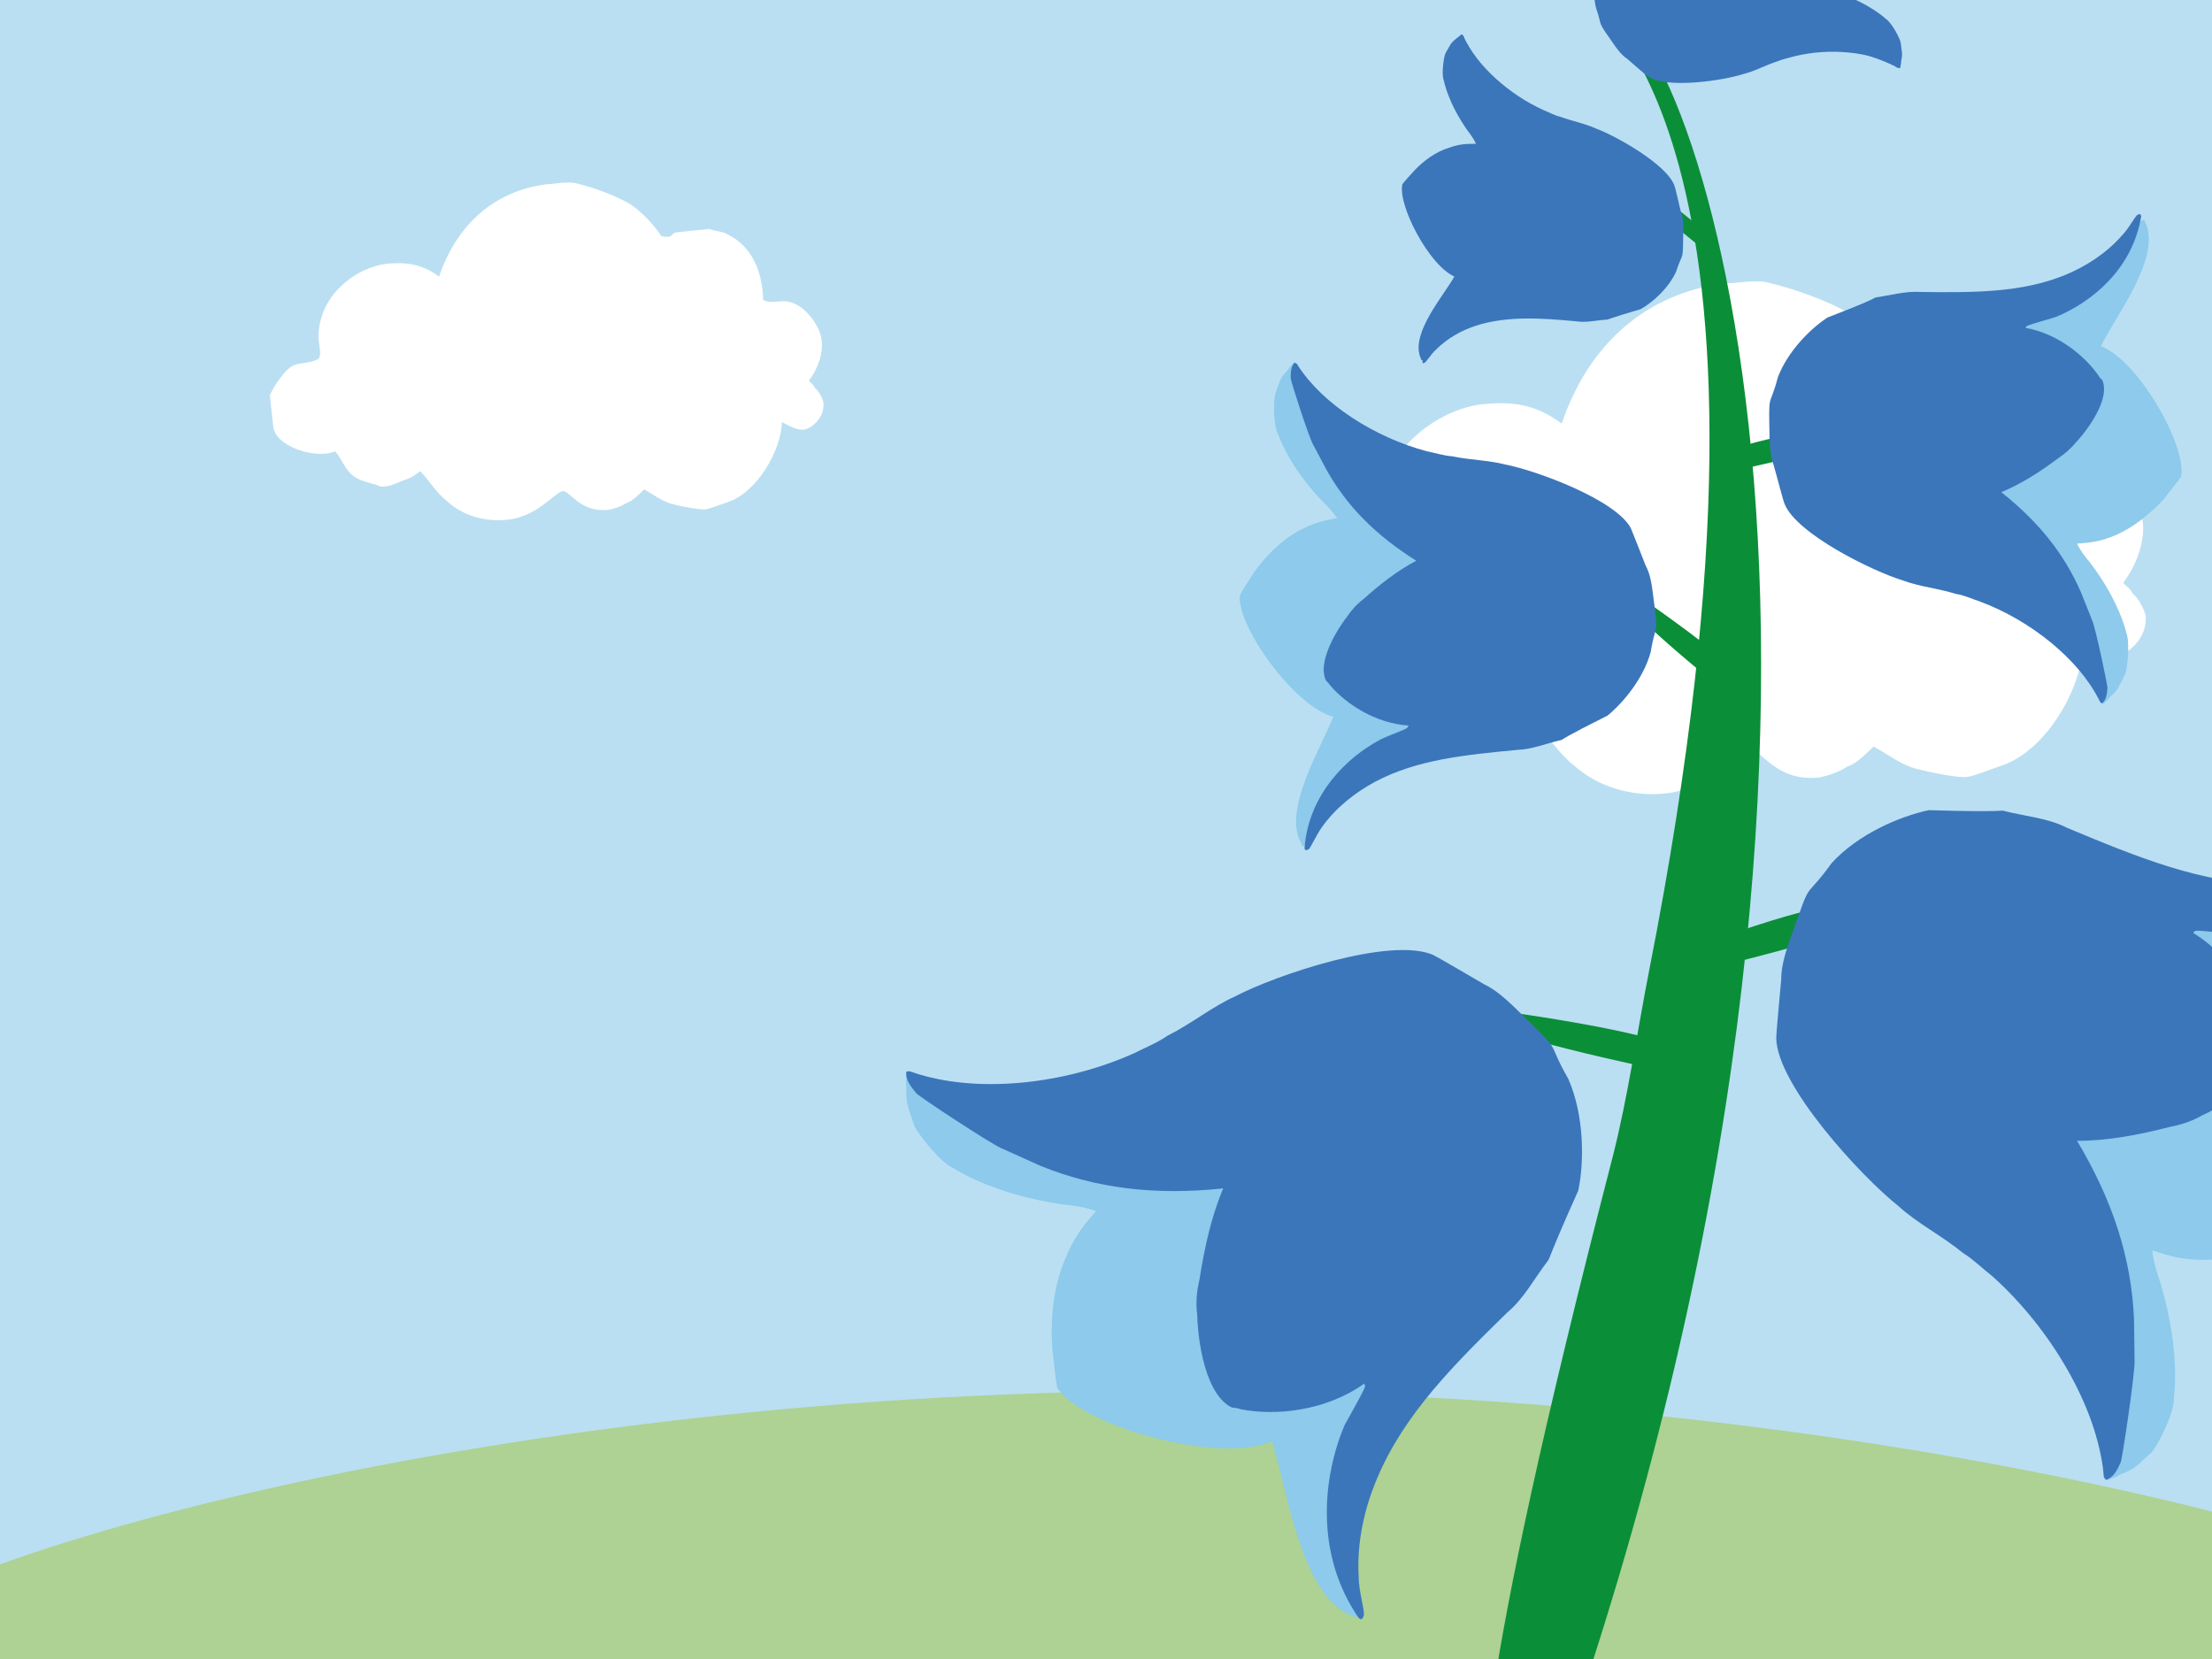
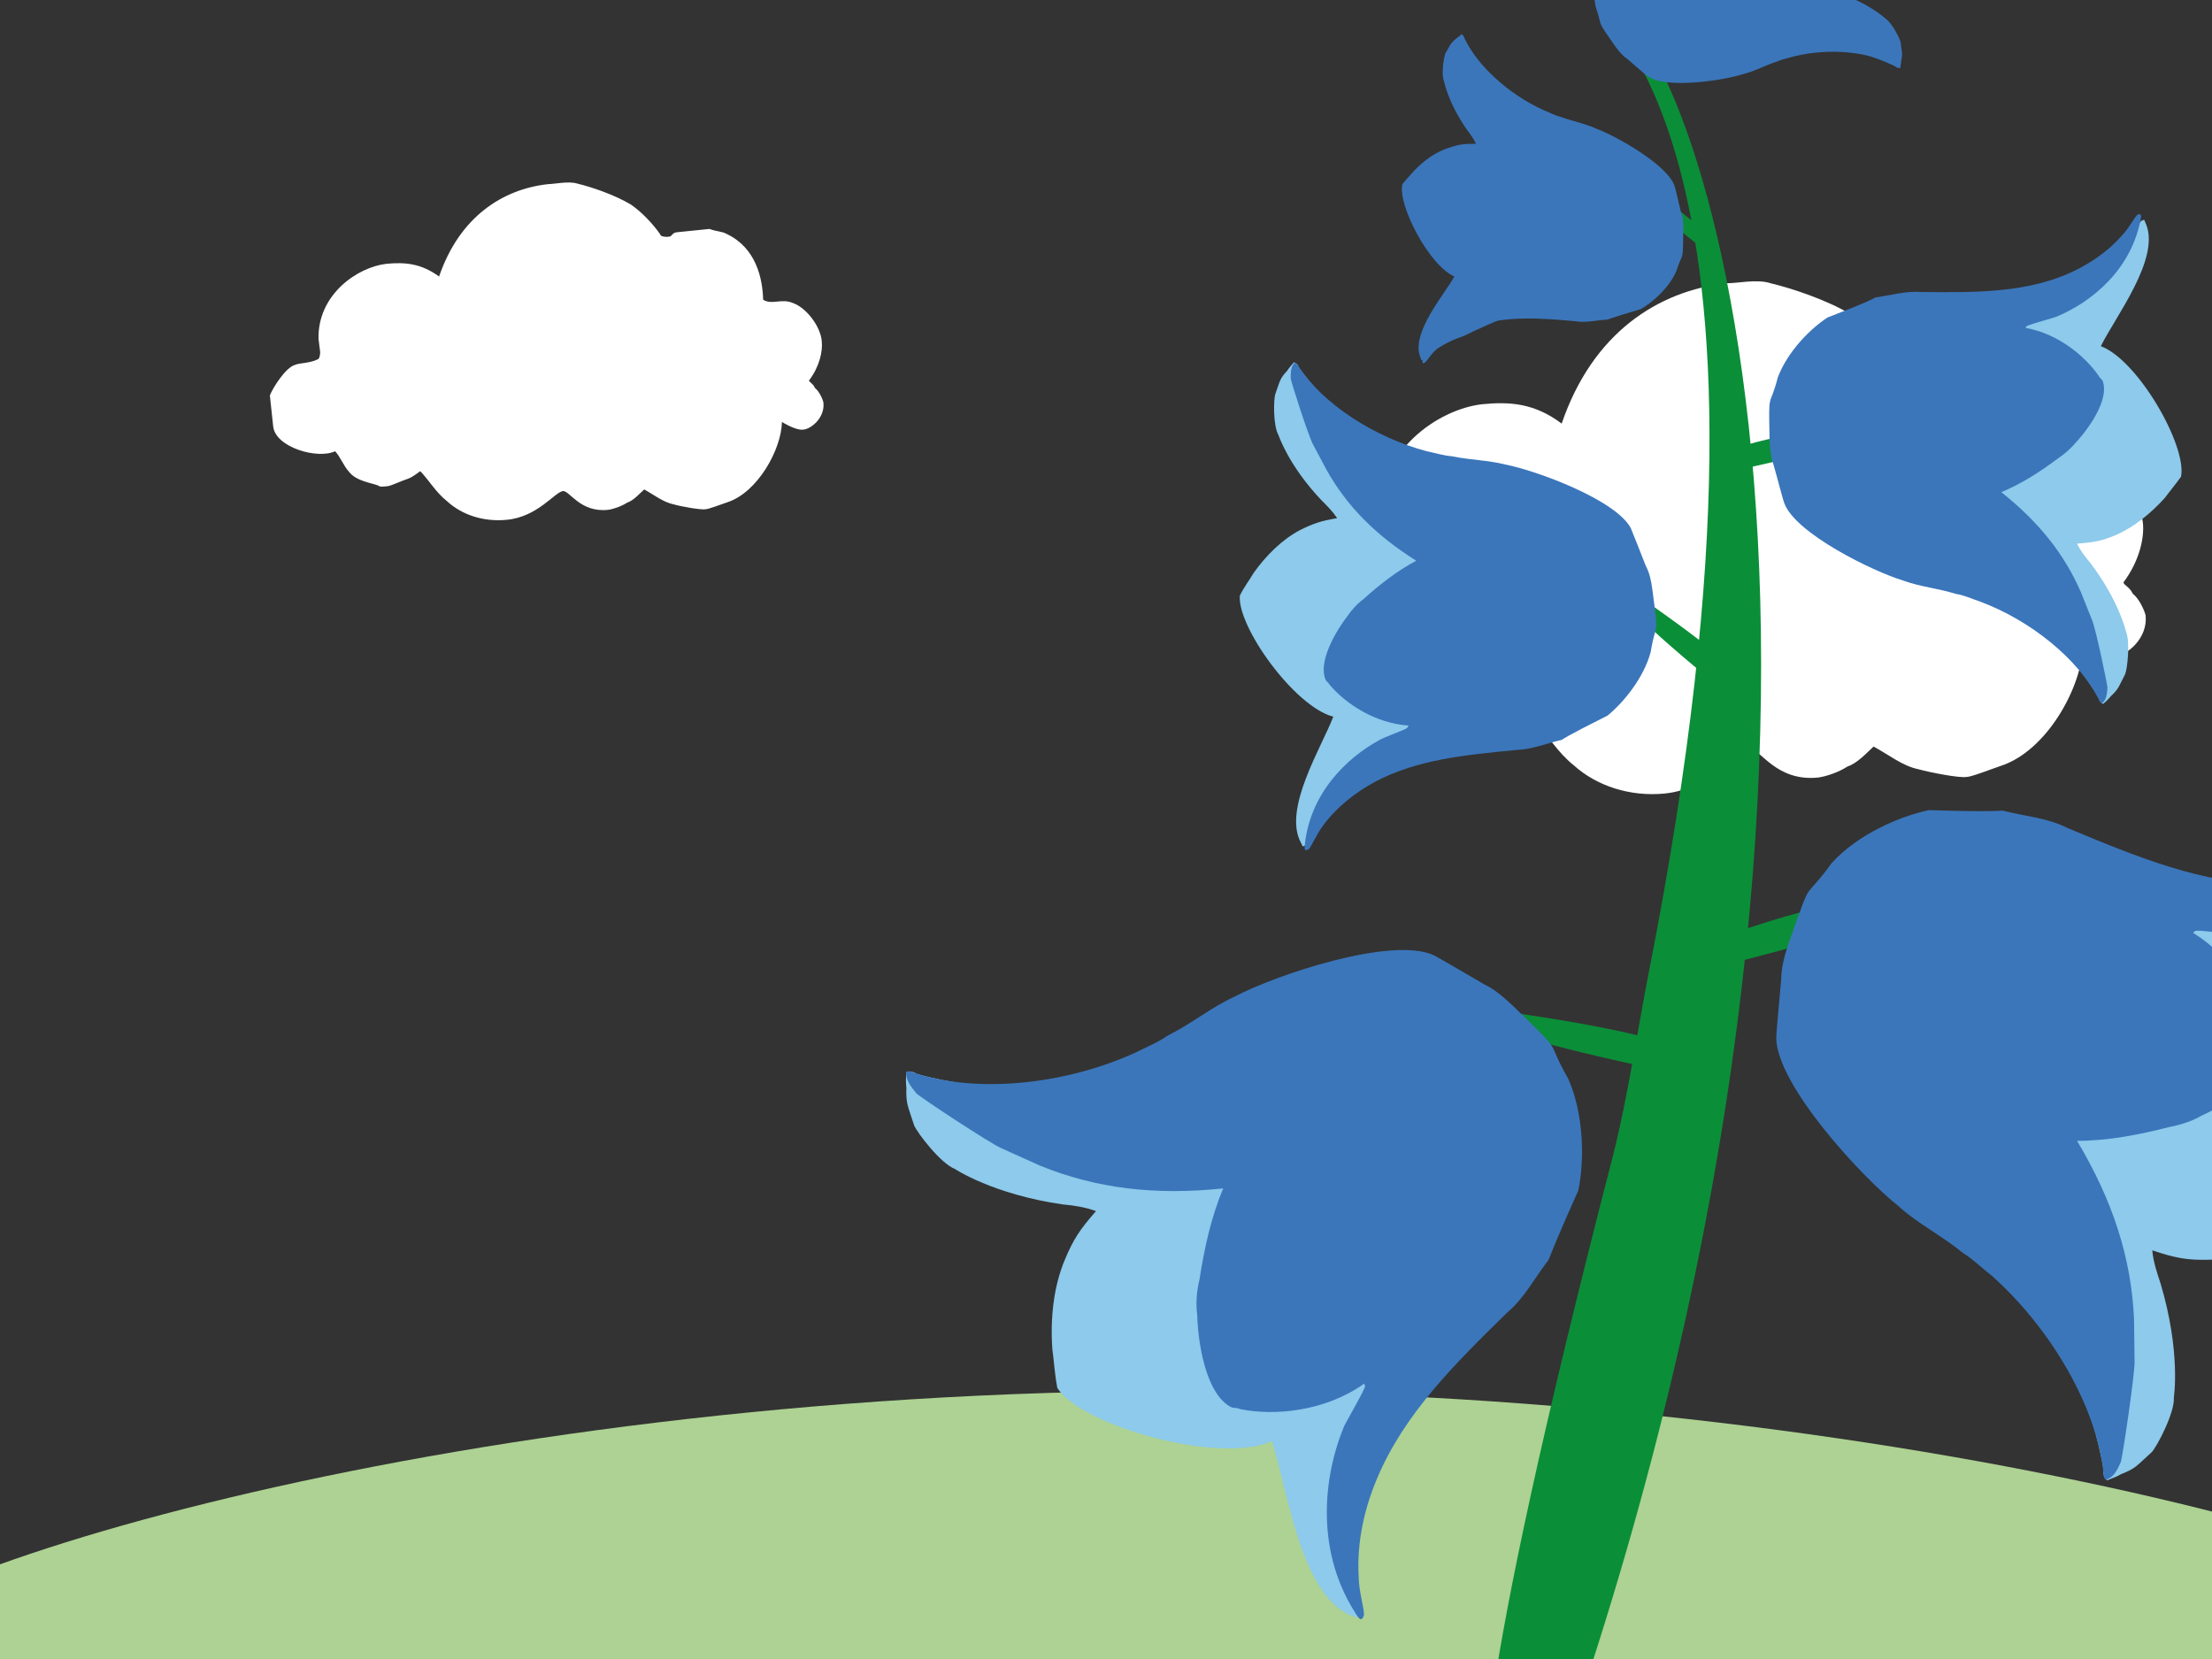
<svg xmlns="http://www.w3.org/2000/svg" version="1.1" id="Layer_1" x="0px" y="0px" viewBox="0 0 400 300" style="enable-background:new 0 0 400 300;" xml:space="preserve">
  <rect x="0" y="0" width="400" height="300" fill="#333333" stroke="none" />
  <style type="text/css">
	.st0{fill:#BADFF2;}
	.st1{fill:#ADD293;}
	.st2{fill-rule:evenodd;clip-rule:evenodd;fill:#FFFFFF;}
	.st3{fill-rule:evenodd;clip-rule:evenodd;fill:#0B8E38;}
	.st4{fill-rule:evenodd;clip-rule:evenodd;fill:#8DCAEB;}
	.st5{fill-rule:evenodd;clip-rule:evenodd;fill:#3B76BB;}
</style>
-   <path class="st0" d="M476.9,315.3c0.1-10.5,71.8-82.9,5.4-180.6C457.7,98.5,433.9-5.9,407.9-41c-32.8-44.4-76.1-69-128.2-70.2  C235.4-112.2,111.9-96.6,75-72C48.5-54.3,31.5-26.7,8-5.8c-25.8,23-73.1,6.5-100.3,27c-24.5,18.5-84.2,70.2-89.8,139.4  c-5.3,65.1,7.3,121.8,42.1,145.5L476.9,315.3z" />
  <path class="st1" d="M462.8,300.3c0-13.6-112.5-48.8-248.5-48.8c-135.9,0-243.8,35.3-243.8,48.8c0,13.6,110.2,24.6,246.1,24.6  S462.8,313.9,462.8,300.3z" />
  <path class="st2" d="M320.1,51.2c3.8,0.9,10.2,3,14.7,5.7c2.9,2,6,5.3,8.1,8.3c0,0.5,1.1,0.8,2.4,0.6c0.9-0.2,0.8-1.1,2.1-1.2l9-0.9  c2,0.8,3.3,0.6,4.7,1.4c8.1,3.8,9.9,12.2,10.1,18c2.4,1.5,5-0.5,8.3,0.9c3.8,1.4,7.5,6.5,8,10.5c0.3,2.7-0.6,6.9-3.5,10.8  c0,0.5,1.1,0.8,1.7,2.1c1.1,0.8,2.1,3,2.3,3.9c0.4,4.1-3.3,7.2-5.6,7.4c-1.4,0.2-3.8-0.9-5.7-2.1c-0.2,7.7-6.6,19.2-14.9,21.9  c-1.8,0.6-5.3,2-6.2,2c-1.4,0.2-6.5-0.8-8.7-1.4c-2.9-0.6-5.3-2.6-8.1-4.1c-1.2,1.1-2.9,3-4.7,3.6c-1.7,1.1-3.9,1.8-5.3,2  c-7.7,0.8-10.5-5.3-12.3-5.1c-2.3,0.3-6.9,7.1-15.5,8c-6.3,0.6-12.3-1.4-16.4-5.1c-3-2.4-4.7-5.4-7.2-8.3c-0.9,0.6-2.1,1.7-3.5,2.1  c-1.8,0.6-4.4,1.8-5.3,2c-1.4,0.2-2.3,0.3-2.7-0.2c-2-0.8-6-1.2-8.1-3.8c-1.5-1.7-2.3-3.9-3.8-5.6c-4.8,2.3-16.4-1.1-17-6.8  l-0.9-8.6c0.8-2,4.2-7.7,6.8-8.4c1.4-0.6,4.1-0.5,6.2-1.5c0.5,0,0.8-1.1,0.8-2l-0.5-3.6c-0.3-12.2,10.7-19.7,18.6-20.6  c5-0.5,9.5-0.2,14.4,3.5c5.6-16.4,17.4-24,29.9-25.4C313.8,51.3,317.7,50.4,320.1,51.2z" />
  <g>
    <path class="st3" d="M329,169.9c-24.8,7.1-28.8,6.7-28.9,6.1c-0.2-1,0.1-2.4,2.7-3.4C349.5,155,331.6,169.2,329,169.9z" />
    <path class="st3" d="M298.8,193.2c-25.3-5.4-29-7.7-28.9-8.3c0.2-1,1.2-2.1,4.2-1.7C321.6,190.2,301.3,193.8,298.8,193.2z" />
    <path class="st3" d="M311.5,124.7c-15.9-12.9-17.6-15.8-17.3-16.2c0.6-0.6,1.7-1,3.7,0.4C329.1,130.8,313.1,125.9,311.5,124.7z" />
    <path class="st3" d="M306.8,44.1c-10.2-8.2-11.3-10.1-11.1-10.3c0.4-0.4,1.1-0.6,2.4,0.2C318,48.1,307.8,44.9,306.8,44.1z" />
    <path class="st3" d="M316,84.6c20.1-4.5,23-6.3,22.9-6.8c-0.2-0.8-1-1.7-3.4-1.3C297.7,82.4,314,85.1,316,84.6z" />
    <g>
      <path class="st4" d="M348.5,168.9c-4.6-5.3-20.8,5.7-18.8,22.7c0,0,17.4,26,30.3,32.4c10,5,18.8,31.6,20.4,41.8    c0,0.7-0.2,0.8,0.6,1.9c1-0.4,1.9-0.7,2.5-1.1c2.8-1.1,2.8-1.5,5.6-4c1-1.1,4.2-7.2,4-9.9c0,0,1.3-8.2-2.4-20.6    c-0.7-2.1-1.3-3.9-1.5-6c4.2,1.4,6.3,1.8,10.2,1.7c5.2,0,10.8-1.8,15.7-4.3c1.7-1.1,3.8-2.1,5.9-3.6c4.3-6.9,0.2-32.6-7.6-39.7    c6.2-5.7,22.5-15.3,22.3-25.2l0-1.1c0,0,0.3-0.4-0.7-0.4c-0.7,0-3.5,2.5-5.9,3.6c-5.5,2.9-11.8,3.9-17.4,3.9    C392.7,161.3,346.9,161.4,348.5,168.9z" />
      <path class="st5" d="M348.8,146.5c-5.2,1.1-12.8,4.3-17.6,9.6c-2.3,3.2-3.2,3.9-3.9,4.8c-0.9,1.1-1.3,2.5-3.9,9.8    c-0.7,2.1-1.3,4.3-1.3,6.4c-0.3,3.5-0.9,9.6-0.9,10.6c0.1,8.5,15.4,25.1,22.1,30.4c3.5,3.2,7.8,5.3,11.7,8.5    c1.8,1.1,3.5,2.8,5.3,4.2c10.6,9.5,18.9,23.7,20.1,35.7c0,0.4,0,0.7,0.4,1.1c1.4-0.4,2.1-1.8,2.7-3.2c0.3-0.7,2.5-15.6,2.5-18.1    l-0.1-7.8c-0.5-11-3.8-21.3-10.3-32.2c5.6,0,11.2-1.1,16.7-2.5c2.1-0.4,4.2-1.1,5.9-2.1c1.7-0.7,12-6,12.4-12.1    c0-0.7-0.4-1.1-0.4-1.8c-1.5-6.4-6.2-14.5-13.6-19.1c0.3-0.4,0.3-0.4,1-0.4c1,0,6.6,0.7,7.3,0.7c9.8,0,23-4,30.1-16    c0-0.4,0.3-0.7-0.7-0.7c-0.7,0-3.5,2.5-5.9,3.6c-5.5,2.9-11.8,3.9-17.4,4c-12.6,0-24.5-4.9-37.2-10.2c-3.5-1.8-7.7-2.1-11.6-3.1    C362.1,146.5,361.7,146.9,348.8,146.5z" />
    </g>
    <g>
      <path class="st4" d="M265.6,205.6c6.5-2,3-21.5-13-26.8c0,0-30.1,5-41,14.2c-8.5,7.1-35.9,4.1-45.8,1.2c-0.6-0.3-0.7-0.5-1.9-0.3    c-0.1,1.1-0.1,2,0,2.8c-0.1,3,0.3,3.3,1.4,6.8c0.6,1.4,4.8,6.9,7.4,7.9c0,0,6.9,4.6,19.5,6.4c2.2,0.2,4,0.5,6,1.2    c-2.9,3.3-4.1,5.1-5.6,8.7c-2.1,4.9-2.7,10.8-2.3,16.3c0.3,2.1,0.4,4.4,0.9,7c4.5,6.9,29.4,13.9,38.8,9.6c2.7,8.1,5,27.3,14,31.4    l1,0.4c0,0,0.2,0.5,0.6-0.5c0.3-0.7-0.9-4.3-0.9-7c-0.4-6.4,1.1-12.6,3.3-17.8C255.1,249.6,272.8,207.4,265.6,205.6z" />
      <path class="st5" d="M285.4,215.3c1.1-5.2,1.1-13.6-1.8-20.2c-4.5-7.9-0.2-3.7-10-13.2c-1.6-1.5-3.3-3-5.2-3.9    c-3.1-1.8-8.2-4.8-9.2-5.3c-7.7-3.4-28.5,3.6-35.9,7.5c-4.2,1.9-7.8,4.9-12.2,7.1c-1.7,1.2-3.9,2.1-5.9,3.1    c-12.8,5.8-28.8,7.4-40.2,3.5c-0.3-0.1-0.6-0.3-1.1-0.1c-0.2,1.4,0.8,2.7,1.8,3.9c0.5,0.6,13.1,8.9,15.3,9.9l7.1,3.2    c10.1,4.1,20.7,5.4,33.1,4.1c-2.2,5.2-3.4,10.8-4.3,16.5c-0.5,2.1-0.7,4.3-0.4,6.4c0,1.9,0.7,13.6,6,16.6c0.6,0.3,1.1,0.1,1.7,0.4    c6.3,1.3,15.5,0.4,22.5-4.6c0.2,0.5,0.2,0.5-0.1,1.1c-0.4,1-3.2,5.9-3.5,6.5c-3.8,9.1-5.5,23,2.6,34.8c0.3,0.1,0.5,0.6,0.9-0.4    c0.3-0.7-0.9-4.3-0.9-7c-0.4-6.4,1.1-12.6,3.3-17.8c4.9-11.7,14-20.7,23.6-30.1c3-2.5,4.9-6.2,7.3-9.3    C280.3,227.5,280.1,227.1,285.4,215.3z" />
    </g>
    <g>
      <path class="st4" d="M335.6,71.9c-4.2-2.2-12,9.1-6.6,19.5c0,0,17.4,12.3,27.3,13.1c7.6,0.6,19.7,15.5,23.2,21.7    c0.2,0.5,0.1,0.6,0.8,1.1c0.6-0.5,1-0.9,1.4-1.4c1.5-1.4,1.4-1.7,2.6-4c0.4-1,0.9-5.7,0.2-7.5c0,0-1.2-5.6-6.5-12.6    c-1-1.2-1.8-2.2-2.4-3.5c3-0.2,4.5-0.5,6.9-1.5c3.3-1.4,6.5-4,9-6.8c0.8-1.1,1.9-2.4,2.9-3.8c1.1-5.6-7.8-21.1-14.5-23.6    c2.6-5.3,10.7-15.7,8.2-22l-0.3-0.7c0,0,0.1-0.3-0.5,0c-0.5,0.2-1.6,2.5-2.9,3.8c-2.9,3.3-6.6,5.6-10.2,7.1    C362.1,55.5,332.9,67.5,335.6,71.9z" />
      <path class="st5" d="M330.5,57.4c-3.1,2-7.2,6.1-9,10.8c-1.6,6.1-1.7,1.9-1.5,11.4c0.1,1.5,0.2,3.1,0.7,4.4c0.7,2.4,1.7,6.4,2,7.1    c2.1,5.4,15.9,12.2,21.5,13.9c3,1.1,6.3,1.4,9.5,2.4c1.4,0.2,2.9,0.9,4.4,1.4c9.1,3.4,17.8,10.4,21.5,17.8    c0.1,0.2,0.2,0.5,0.5,0.6c0.8-0.6,0.9-1.7,1-2.8c0-0.5-2.1-10.7-2.8-12.3l-2-5c-3-6.9-7.6-12.7-14.4-18.1c3.6-1.5,6.9-3.6,10.1-6    c1.2-0.8,2.4-1.8,3.3-2.9c0.9-0.9,6.2-7,5-11c-0.1-0.5-0.5-0.6-0.7-1c-2.5-3.7-7.5-7.8-13.3-8.8c0.1-0.3,0.1-0.3,0.6-0.5    c0.7-0.3,4.4-1.3,4.9-1.5c6.3-2.6,13.8-8.5,15.4-18.2c-0.1-0.2,0-0.5-0.6-0.3c-0.5,0.2-1.6,2.5-2.9,3.8c-2.9,3.3-6.6,5.6-10.2,7.1    c-8,3.3-16.9,3.2-26.2,3.1c-2.7-0.2-5.4,0.6-8.2,1C338.9,53.9,338.8,54.2,330.5,57.4z" />
    </g>
    <g>
      <path class="st4" d="M284.1,115.7c4.4,1.8,10.9-10.1,4.5-19.9c0,0-18.5-10.3-28.4-10.1c-7.7,0.1-21.2-13.3-25.3-19.2    c-0.2-0.4-0.1-0.6-0.9-1c-0.5,0.6-0.9,1-1.2,1.5c-1.4,1.5-1.3,1.8-2.2,4.3c-0.3,1-0.4,5.7,0.6,7.4c0,0,1.8,5.5,7.8,11.8    c1.1,1.1,2,2,2.8,3.2c-3,0.5-4.4,1-6.8,2.2c-3.2,1.7-6.1,4.6-8.3,7.7c-0.7,1.2-1.7,2.5-2.5,4.1c-0.5,5.6,9.9,20.1,16.9,21.9    c-2.1,5.5-9.1,16.6-5.9,22.7l0.3,0.6c0,0-0.1,0.3,0.5,0c0.4-0.2,1.4-2.6,2.5-4.1c2.5-3.5,6-6.2,9.5-8.1    C259.5,134.6,287.3,119.8,284.1,115.7z" />
      <path class="st5" d="M290.7,129.4c2.8-2.3,6.5-6.7,7.8-11.5c1-6.1,1.5-2,0.3-11.3c-0.2-1.5-0.5-3-1.2-4.3    c-0.9-2.3-2.4-6.1-2.7-6.8c-2.7-5.1-17-10.4-22.7-11.5c-3.1-0.8-6.3-0.8-9.7-1.5c-1.4-0.1-3-0.6-4.5-0.9    c-9.4-2.5-18.8-8.5-23.3-15.5c-0.1-0.2-0.2-0.4-0.6-0.5c-0.7,0.7-0.7,1.8-0.7,2.8c0,0.5,3.2,10.4,4,11.9l2.5,4.7    c3.7,6.6,8.9,11.8,16.2,16.4c-3.4,1.8-6.5,4.2-9.5,6.9c-1.2,0.9-2.2,2-3,3.2c-0.8,1-5.5,7.5-3.9,11.4c0.2,0.4,0.5,0.5,0.8,1    c2.9,3.4,8.2,6.9,14.2,7.3c-0.1,0.3-0.1,0.3-0.5,0.6c-0.6,0.3-4.3,1.7-4.7,2c-6,3.2-12.9,9.9-13.6,19.6c0.1,0.2,0,0.5,0.7,0.2    c0.4-0.2,1.4-2.6,2.5-4.1c2.5-3.5,6-6.2,9.5-8.1c7.7-4.1,16.5-4.9,25.8-5.8c2.7-0.1,5.3-1.2,8-1.8    C282.6,133.7,282.7,133.4,290.7,129.4z" />
    </g>
    <g>
-       <path class="st5" d="M293.5,45.9c2.8,1.7,8.4-5.5,5-12.8c0,0-11.6-9.2-18.3-10.2C275,22.1,267,11.4,264.8,7    c-0.1-0.3,0-0.4-0.5-0.8c-0.4,0.3-0.7,0.6-1,0.8c-1.1,0.9-1,1.1-1.9,2.6c-0.3,0.6-0.8,3.8-0.3,5c0,0,0.7,3.9,4.2,8.9    c0.6,0.8,1.2,1.6,1.6,2.5c-2.1,0-3.1,0.1-4.8,0.7c-2.4,0.7-4.6,2.3-6.4,4.2c-0.6,0.7-1.4,1.5-2.1,2.4c-0.9,3.7,4.8,14.7,9.4,16.7    c-1.9,3.4-7.8,10.1-6.2,14.5l0.2,0.5c0,0-0.1,0.2,0.4,0.1c0.3-0.1,1.2-1.6,2.1-2.4c2.1-2.1,4.7-3.5,7.2-4.3    C275,55.6,295.3,49,293.5,45.9z" />
+       <path class="st5" d="M293.5,45.9c2.8,1.7,8.4-5.5,5-12.8c0,0-11.6-9.2-18.3-10.2C275,22.1,267,11.4,264.8,7    c-0.1-0.3,0-0.4-0.5-0.8c-0.4,0.3-0.7,0.6-1,0.8c-1.1,0.9-1,1.1-1.9,2.6c-0.3,0.6-0.8,3.8-0.3,5c0,0,0.7,3.9,4.2,8.9    c0.6,0.8,1.2,1.6,1.6,2.5c-2.1,0-3.1,0.1-4.8,0.7c-2.4,0.7-4.6,2.3-6.4,4.2c-0.6,0.7-1.4,1.5-2.1,2.4c-0.9,3.7,4.8,14.7,9.4,16.7    c-1.9,3.4-7.8,10.1-6.2,14.5l0.2,0.5c0,0-0.1,0.2,0.4,0.1c2.1-2.1,4.7-3.5,7.2-4.3    C275,55.6,295.3,49,293.5,45.9z" />
      <path class="st5" d="M296.7,55.9c2.1-1.2,5-3.7,6.4-6.8c1.3-4,1.2-1.2,1.3-7.6c0-1,0-2.1-0.4-3c-0.4-1.6-1-4.4-1.2-4.9    c-1.3-3.8-10.5-9-14.3-10.4c-2-0.9-4.2-1.3-6.4-2.1c-0.9-0.2-2-0.8-3-1.2c-6.2-2.8-12-8-14.4-13.2c-0.1-0.2-0.1-0.3-0.3-0.4    c-0.6,0.4-0.7,1.1-0.7,1.8c0,0.4,1.2,7.4,1.6,8.5l1.2,3.5c1.9,4.9,4.9,9,9.4,13c-2.5,0.8-4.8,2.1-7.1,3.5    c-0.9,0.5-1.7,1.1-2.3,1.8c-0.7,0.6-4.5,4.4-3.7,7.2c0.1,0.3,0.3,0.4,0.4,0.7c1.6,2.6,4.9,5.6,8.9,6.6c-0.1,0.2-0.1,0.2-0.4,0.3    c-0.5,0.1-3.1,0.6-3.4,0.7c-4.4,1.4-9.7,5.1-11.1,11.5c0.1,0.2,0,0.4,0.4,0.2c0.3-0.1,1.2-1.6,2.1-2.4c2.1-2.1,4.7-3.5,7.2-4.3    c5.6-1.8,11.7-1.4,18.1-0.8c1.8,0.3,3.7-0.2,5.6-0.3C290.8,57.8,290.9,57.6,296.7,55.9z" />
    </g>
    <path class="st3" d="M298.2,175.6c-2.1,10.7-3.8,22.6-6.5,33.3c-26.2,101.2-24.2,117.5-21.9,117.9c4,0.7,9.5-0.7,13.2-11.3   C348.7,124.6,306,1.2,290.1,1.3C284.9,1.3,328.8,20.4,298.2,175.6z" />
    <g>
      <path class="st5" d="M297.8-1.9c-3.2,0.4-3.2,9.7,3.7,13.5c0,0,14.4,0.3,20.1-3c4.5-2.6,16.8,1.2,21.1,3.4    c0.3,0.2,0.3,0.3,0.9,0.3c0.1-0.5,0.2-0.9,0.2-1.3c0.3-1.4,0.1-1.5-0.1-3.3c-0.1-0.7-1.6-3.6-2.7-4.3c0,0-2.8-2.7-8.4-4.6    c-1-0.3-1.8-0.6-2.7-1.1c1.6-1.3,2.3-2,3.3-3.5c1.3-2,2.1-4.7,2.4-7.3c0-1,0.2-2.1,0.2-3.3c-1.5-3.6-12.3-8.9-17-7.8    c-0.5-4,0-12.9-3.8-15.5l-0.4-0.3c0,0,0-0.2-0.3,0.2c-0.2,0.3,0.1,2-0.2,3.3c-0.4,2.9-1.6,5.7-3,7.9    C306.4-21.2,294.6-3.3,297.8-1.9z" />
      <path class="st5" d="M289.5-8.1c-0.9,2.3-1.7,6.2-0.9,9.5c1.4,4-0.2,1.7,3.5,7c0.6,0.8,1.3,1.7,2.1,2.2c1.3,1.1,3.4,3,3.8,3.2    c3.2,2.3,13.5,0.8,17.2-0.4c2.1-0.5,4-1.6,6.2-2.3c0.9-0.4,2-0.6,3-0.9c6.4-1.6,13.9-0.9,18.7,1.9c0.1,0.1,0.3,0.2,0.5,0.1    c0.2-0.6-0.1-1.3-0.5-1.9c-0.2-0.3-5.2-5.2-6.2-5.9l-3-2.1c-4.3-2.8-9-4.3-14.9-4.7c1.4-2.2,2.5-4.6,3.4-7.2    c0.4-0.9,0.7-1.9,0.7-2.9c0.2-0.9,0.8-6.3-1.4-8.1c-0.3-0.2-0.5-0.1-0.8-0.3c-2.8-1.1-7.1-1.5-10.7,0.1c0-0.2,0-0.2,0.1-0.5    c0.3-0.4,2-2.4,2.2-2.7c2.5-3.8,4.4-10,1.7-16.1c-0.1-0.1-0.2-0.3-0.5,0.1c-0.2,0.3,0,2-0.2,3.3c-0.4,2.9-1.6,5.7-3,7.9    c-3.2,4.9-8.2,8.2-13.5,11.7c-1.6,0.9-2.8,2.4-4.2,3.7C292.9-13.3,292.9-13.1,289.5-8.1z" />
    </g>
  </g>
  <path class="st2" d="M104.4,33.2c2.5,0.6,6.7,2,9.7,3.8c1.9,1.3,4,3.5,5.3,5.4c0,0.3,0.7,0.5,1.6,0.4c0.6-0.1,0.5-0.7,1.4-0.8  l5.9-0.6c1.3,0.5,2.2,0.4,3.1,0.9c5.3,2.5,6.5,8,6.6,11.9c1.6,1,3.3-0.3,5.4,0.6c2.5,0.9,5,4.3,5.2,6.9c0.2,1.8-0.4,4.6-2.3,7.1  c0,0.3,0.7,0.5,1.1,1.4c0.7,0.5,1.4,2,1.5,2.6c0.3,2.7-2.2,4.8-3.7,4.9c-0.9,0.1-2.5-0.6-3.8-1.4c-0.1,5-4.4,12.7-9.8,14.5  c-1.2,0.4-3.5,1.3-4.1,1.3c-0.9,0.1-4.3-0.5-5.7-0.9c-1.9-0.4-3.5-1.7-5.3-2.7c-0.8,0.7-1.9,2-3.1,2.4c-1.1,0.7-2.6,1.2-3.5,1.3  c-5,0.5-6.9-3.5-8.1-3.4c-1.5,0.2-4.6,4.7-10.2,5.2c-4.2,0.4-8.1-0.9-10.8-3.4c-2-1.6-3.1-3.6-4.8-5.4c-0.6,0.4-1.4,1.1-2.3,1.4  c-1.2,0.4-2.9,1.2-3.5,1.3c-0.9,0.1-1.5,0.2-1.8-0.1c-1.3-0.5-4-0.8-5.3-2.5c-1-1.1-1.5-2.6-2.5-3.7c-3.2,1.5-10.8-0.7-11.2-4.5  l-0.6-5.6c0.5-1.3,2.8-5,4.5-5.5c0.9-0.4,2.7-0.3,4.1-1c0.3,0,0.5-0.7,0.5-1.3l-0.3-2.4c-0.2-8,7-13,12.3-13.6  c3.3-0.3,6.2-0.1,9.5,2.3c3.7-10.8,11.5-15.8,19.7-16.7C100.2,33.3,102.8,32.7,104.4,33.2z" />
</svg>